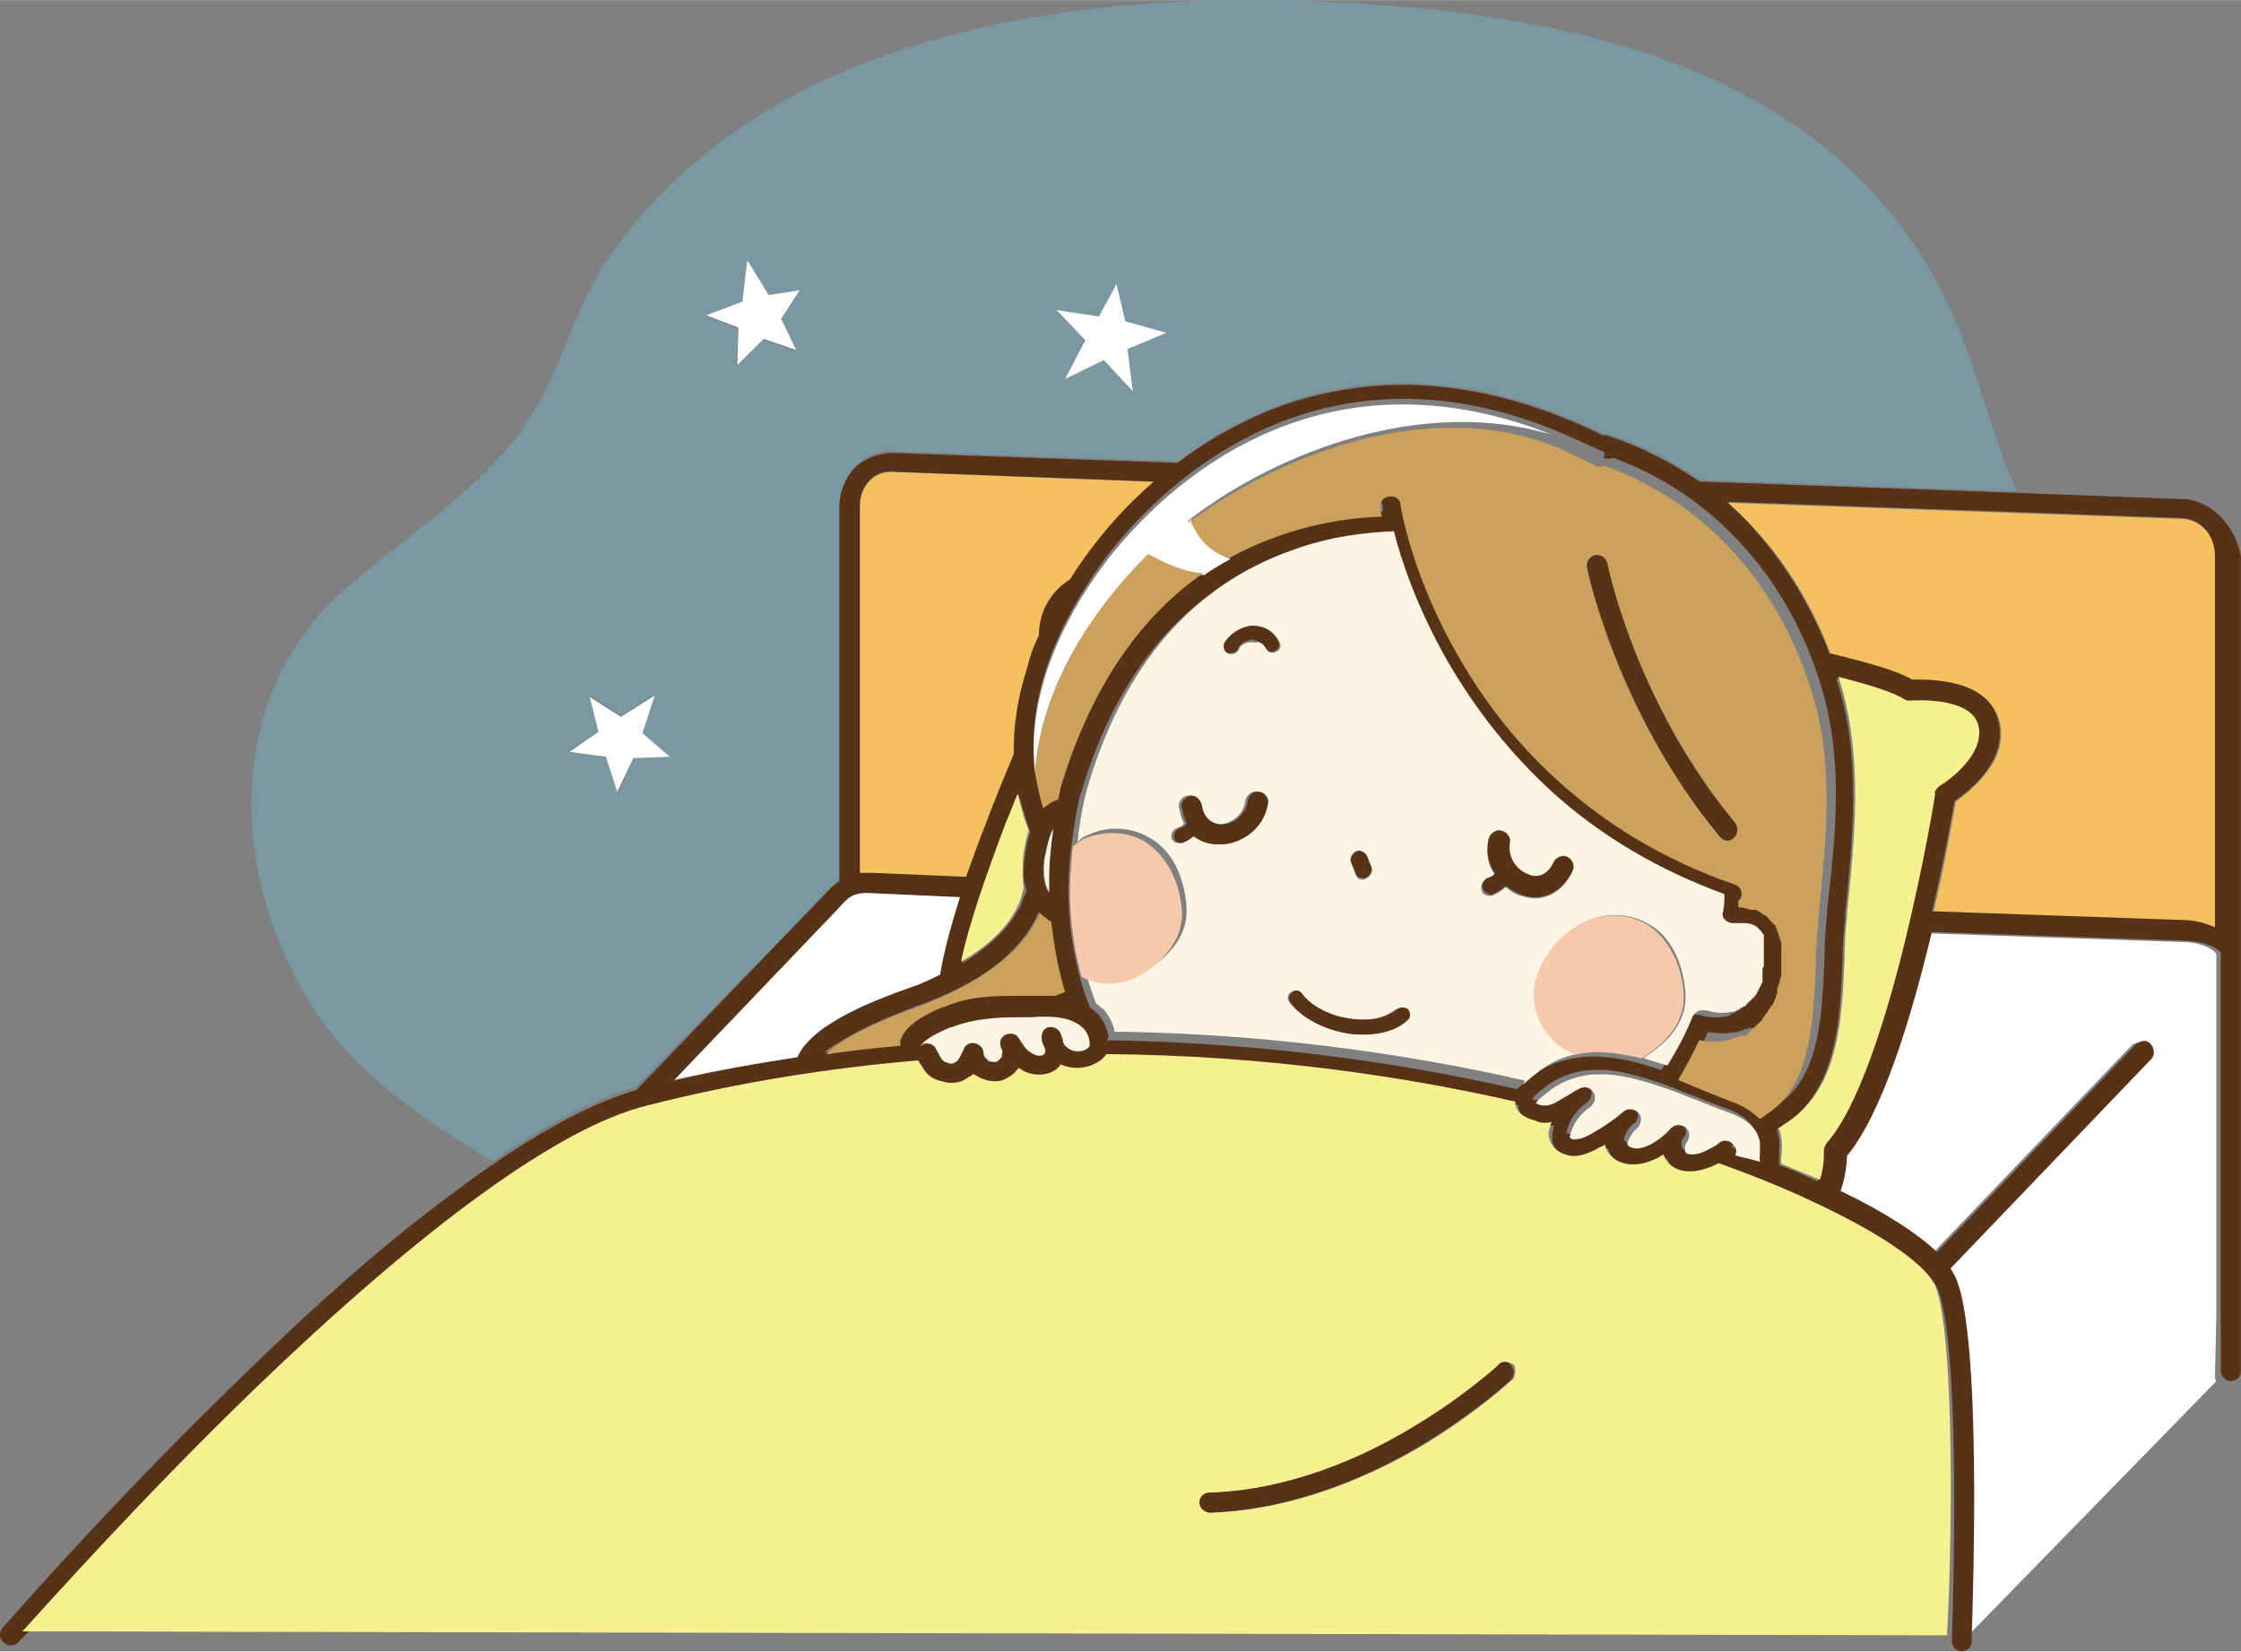
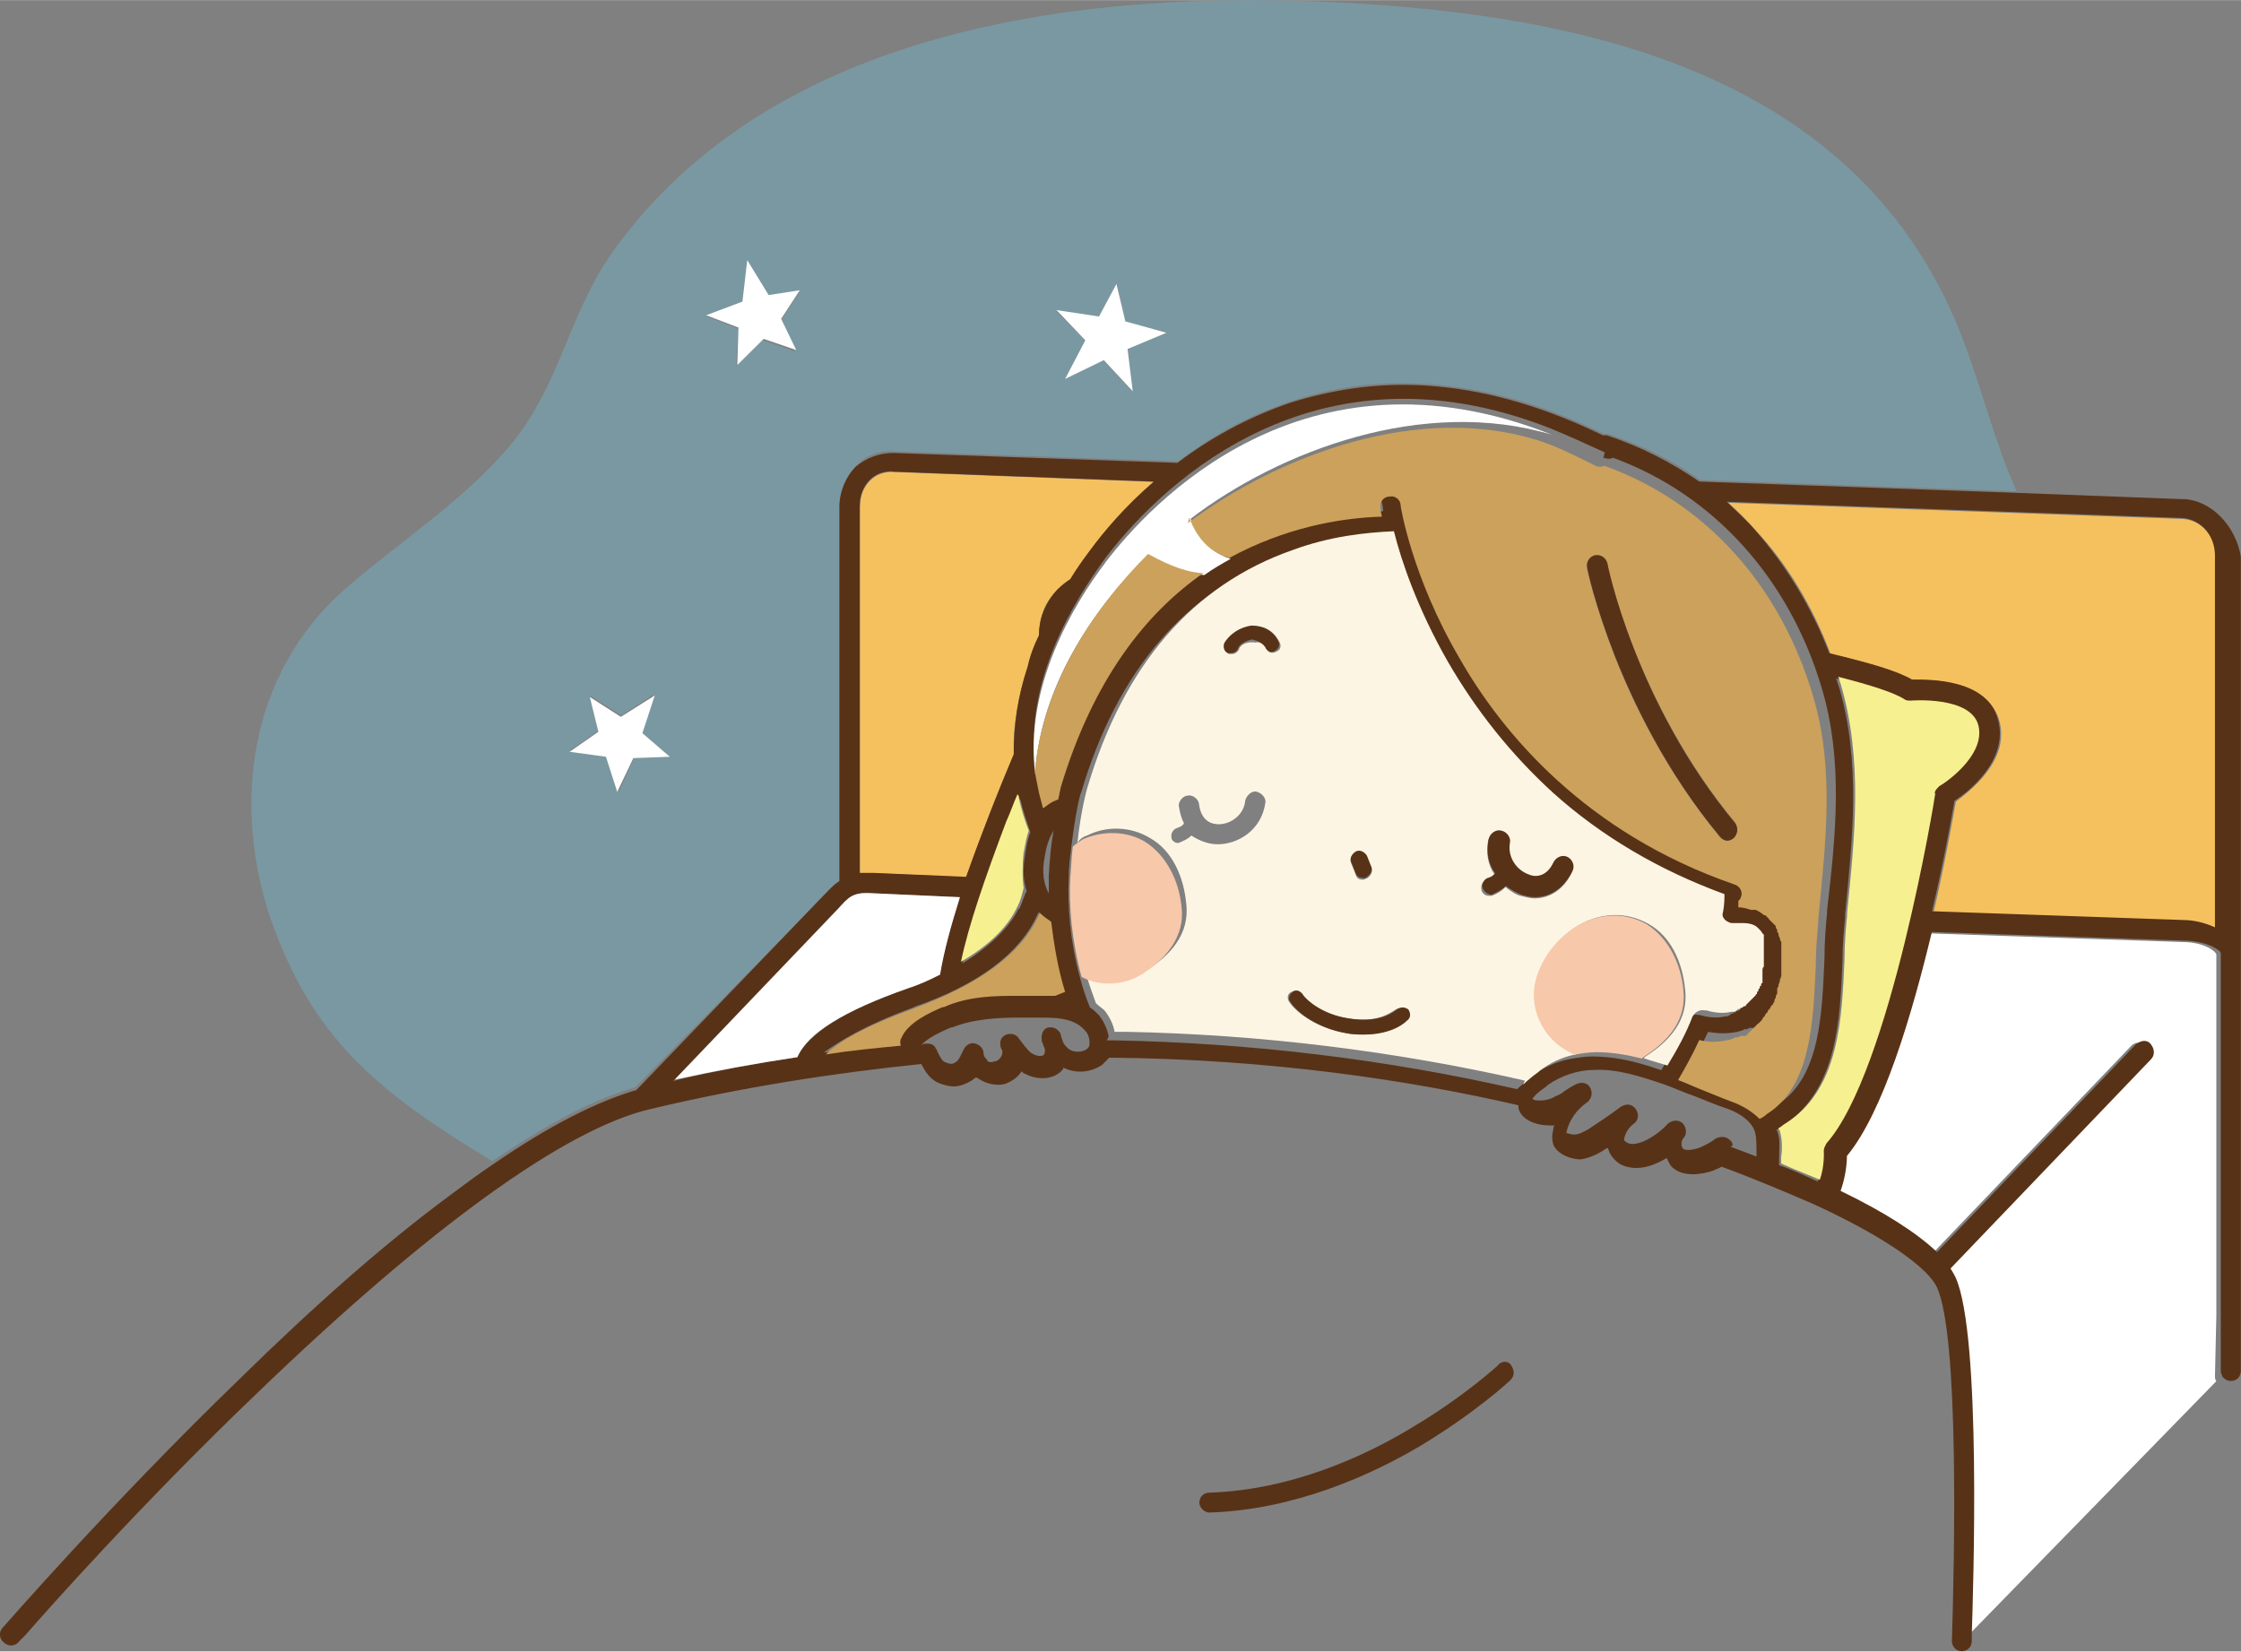
<svg xmlns="http://www.w3.org/2000/svg" id="a" width="46.16mm" height="34.02mm" viewBox="0 0 130.85 96.42">
  <rect x="0" y="0" width="130.85" height="96.42" fill="#808080" stroke="none" />
  <defs>
    <style>.b{fill:#cba15c;}.c{fill:#fff;}.d{fill:#f5c15e;}.e{fill:#f6f090;}.f{fill:#7a98a1;}.g{fill:#f7c8aa;}.h{fill:#583217;}.i{fill:#fdf5e4;}</style>
  </defs>
  <path class="f" d="m48.03,52.36c.37-.43.66-.73,1.03-.95v-21.91c0-.88.37-1.75.95-2.34s1.31-.88,2.2-.81l16.59.58c1.83-1.39,3.95-2.64,6.58-3.51,2.78-.95,5.7-1.24,8.62-.95,3.14.29,6.36,1.24,9.64,2.85h.23c1.97.66,3.8,1.54,5.4,2.7l18.48.66c-1.31-2.92-2.04-6.06-3.21-9.06C108.73,4.66,93.31,1.08,79.51.21c-3.72-.23-7.52-.29-11.25-.08-11.83.66-24.98,4.01-32.52,14.62-2.56,3.65-3,7.6-5.83,11.1-2.7,3.29-6.5,5.7-9.78,8.55-5.63,4.96-6.58,12.64-4.31,19.29,2.41,6.87,6.15,10.01,12.79,14.02.08,0,.08.08.15.08,3.21-2.2,5.98-3.65,8.33-4.31l10.96-11.1h0v-.02Zm16.15-33.9l1.03-1.9.51,2.26,2.41.58-2.26.95.23,2.49-1.69-1.83-2.2,1.1,1.16-2.26-1.69-1.69,2.49.29h0Zm-20.83-.88l.29-2.34,1.24,2.04,1.83-.29-1.1,1.69.81,1.83-1.9-.66-1.54,1.54.15-2.2-1.9-.73c0-.08,2.12-.88,2.12-.88h0Zm-7.96,26.6l-2.12-.37,1.69-1.16-.51-2.04,1.83,1.16,1.9-1.24-.73,2.2,1.6,1.39-2.04.15-.88,1.97-.73-2.04h.02l-.02-.02Z" />
  <path class="c" d="m129.41,76.77v-21.04c0-.15-.66-.73-1.97-.73l-14.9-.51c-1.16,4.83-2.85,10.52-4.96,13.08,0,.43-.08,1.24-.37,2.04,2.49,1.24,4.46,2.49,5.63,3.57l11.61-12.13c.23-.23.58-.23.88,0,.23.23.23.58,0,.88l-11.7,12.21c.15.15.23.29.29.51,1.6,3.36,1.1,18.34.95,20.89l14.54-14.9c-.08-.08-.08-.23-.08-.29l.08-3.57h.02-.03Z" />
  <polygon class="c" points="43.05 21.31 44.59 19.78 46.49 20.43 45.61 18.61 46.7 16.94 44.88 17.22 43.63 15.18 43.35 17.6 41.23 18.4 43.12 19.12 43.05 21.31" />
  <polygon class="c" points="62.19 22.12 64.45 21.02 66.14 22.84 65.84 20.37 68.11 19.42 65.71 18.76 65.19 16.57 64.17 18.47 61.69 18.1 63.37 19.86 62.19 22.12" />
  <polygon class="c" points="39.11 44.18 37.51 42.8 38.23 40.6 36.25 41.85 34.44 40.69 34.94 42.72 33.26 43.89 35.38 44.18 36.04 46.23 36.98 44.26 39.11 44.18" />
  <path class="d" d="m129.41,54.2v-21.7c0-1.16-.88-2.12-1.9-2.2l-26.6-.95c.58.51,1.1,1.03,1.6,1.6,1.9,2.04,3.36,4.52,4.38,7.24,2.34.51,3.95,1.03,4.83,1.54.88-.08,4.38-.08,5.04,2.41.58,2.34-1.83,4.09-2.56,4.67-.15.81-.58,3.36-1.31,6.5l14.62.51c.73-.08,1.39.15,1.9.37h0v.02h0Z" />
  <path class="d" d="m50.21,29.5v21.48h.81l5.4.23c.88-2.49,1.83-5.04,2.78-7.16-.08-1.6.23-3.36.81-5.11.23-.58.43-1.16.66-1.83,0-.88.23-1.9,1.1-2.7.23-.23.43-.43.73-.58.37-.58.73-1.16,1.16-1.69.81-1.1,2.04-2.56,3.72-4.01l-15.27-.58c-.51,0-.95.15-1.31.51s-.58.88-.58,1.46h0v-.02h0Z" />
  <path class="h" d="m127.51,29.14l-9.72-.37-18.57-.66c-1.69-1.16-3.43-2.04-5.4-2.7h-.23c-3.29-1.6-6.5-2.56-9.64-2.85-3-.29-5.83.08-8.62.95-2.56.88-4.75,2.12-6.58,3.51l-16.59-.58c-.81,0-1.6.29-2.2.81-.58.58-.95,1.46-.95,2.34v21.85c-.37.23-.66.58-1.03.95l-10.82,11.25c-2.26.66-5.04,2.04-8.33,4.31-.88.58-1.75,1.24-2.64,1.9-3.65,2.7-7.75,6.29-12.21,10.67C6.37,87.88.24,94.96.16,95.03c-.23.23-.23.66.08.88.23.23.66.23.88-.08,0,0,.15-.15.37-.37,1.39-1.6,6.87-7.75,13.51-14.11,10.01-9.64,17.97-15.42,22.94-16.59,5.49-1.31,10.82-2.12,15.85-2.64.23.43.51.95,1.16,1.16.23.08.51.15.73.15.37,0,.73-.15,1.1-.37.08-.08.15-.15.23-.15s.08.08.15.08c.43.29,1.03.43,1.54.29.37-.15.73-.37.95-.73.08.08.15.15.23.15.66.37,1.69.37,2.2-.29v-.08c.73.37,1.6.29,2.26-.15l.43-.43c9.35.08,17.53,1.31,23.89,2.78v.15c.08.43.51.81,1.16.95.29.08.66.08.95.08-.08.08-.08.23-.08.29-.08.23-.08.51,0,.81.23.58,1.03.88,1.6.88.51-.08.95-.29,1.31-.51.08-.08.23-.15.29-.15.08.37.37.73.73.95.88.43,1.83.15,2.7-.37.08.15.15.37.29.51.66.66,1.83.43,2.41.23.15-.08.37-.15.51-.23,2.2.81,4.01,1.6,5.4,2.2,4.61,2.12,6.72,3.87,7.16,4.83,1.31,2.78,1.03,15.85.88,20.68h0c0,.29.23.58.58.58h0c.29,0,.58-.23.58-.58v-.37c.08-2.56.58-17.53-.95-20.89-.08-.15-.15-.29-.29-.51l11.7-12.21c.23-.23.23-.58,0-.88s-.58-.23-.88,0l-11.61,12.13c-1.16-1.1-3.07-2.34-5.63-3.57.29-.81.37-1.6.37-2.04,2.12-2.56,3.8-8.26,4.96-13.08l14.9.51c1.31.08,1.97.58,1.97.73v24.4c0,.15.08.23.08.29.08.15.29.29.51.29.37,0,.58-.29.58-.58v-47.56c-.29-1.75-1.69-3.29-3.36-3.36h0v.02h-.03l.05-.03Zm-26.45,37.48c-.23-.29-.58-.29-.88-.15-.29.23-.58.37-.88.51-.37.15-.88.23-1.03.08s-.08-.51,0-.58h0c.23-.23.23-.58,0-.88-.23-.23-.58-.23-.88,0h0c-.58.66-1.83,1.46-2.41,1.1-.08-.08-.15-.08-.15-.15,0-.23.23-.73.58-.95h0c.29-.23.29-.58.08-.88-.23-.29-.58-.29-.88-.08h0c-.58.43-1.24.88-1.9,1.31-.29.15-.51.29-.81.29-.15,0-.37-.08-.43-.08v-.08c.15-.66.58-1.31,1.24-1.75.23-.23.29-.51.15-.81s-.51-.37-.81-.23-.51.29-.73.43c-.15.15-.37.23-.51.29-.23.15-.66.29-1.1.23-.15,0-.23-.08-.23-.08.08-.15.29-.37.81-.73l.08-.08c.73-.51,1.69-.88,2.7-.88,1.31-.08,2.7.37,4.01.81.66.23,1.24.51,1.9.73.58.23,1.24.51,1.9.73.81.29,1.46.81,1.6,1.39.08.29.08.73.08,1.16v.23l-1.54-.58c.23,0,.15-.23,0-.37h0l.02.02h0Zm-43.4-4.75c-.15-.08-.23-.23-.23-.37,0-.29-.23-.51-.51-.58-.29-.08-.58.15-.66.37-.15.29-.23.51-.37.66-.23.15-.29.23-.66.08-.23-.08-.29-.23-.51-.66,0-.08-.08-.15-.08-.15-.08-.23-.29-.29-.51-.29-.08,0-.23,0-.29.08,0,0-.08,0-.08.08h0c.15-.29.73-.66,1.75-1.1h.08c1.24-.51,2.78-.58,3.87-.58h.66c1.24,0,2.49-.08,3.21.73.23.23.29.51.29.81,0,.15-.08.23-.15.29-.29.23-.88.23-1.16-.08-.08-.08-.15-.15-.23-.29-.08-.23-.15-.43-.15-.51-.15-.29-.43-.43-.73-.37s-.43.43-.37.73v.08c.08.15.08.23.15.37.08.23,0,.29,0,.37-.08.15-.37.15-.66,0s-.51-.51-.81-.88h0c-.15-.29-.51-.37-.81-.23s-.37.51-.23.81h0c.08.08.08.29,0,.43s-.23.29-.37.29c-.23.08-.37.08-.51-.08h.05l.04-.03h-.02Zm-8.77-8.77c.66-.73.88-1.03,2.04-.95l5.11.23c-.51,1.6-.95,3.14-1.16,4.52-.58.29-1.24.51-1.9.81-3.72,1.31-5.77,2.64-6.43,4.01-2.41.37-4.83.81-7.24,1.39l9.57-10.01c0,.08,0,0,0,0h0Zm3.21-25.57l15.27.58c-1.69,1.46-2.92,2.92-3.72,4.01-.43.58-.81,1.1-1.16,1.69-.23.15-.51.37-.73.58-.81.88-1.1,1.83-1.1,2.7-.29.58-.51,1.16-.66,1.83-.58,1.75-.81,3.43-.81,5.11-.88,2.12-1.9,4.67-2.78,7.16l-5.4-.23h-.81v-21.48c0-.58.23-1.1.58-1.46s.81-.51,1.31-.51h0v.02h0Zm41.57-.81c.15.08.37.08.51,0,5.83,2.12,10.3,7.02,12.21,13.51,1.24,4.23.81,8.47.29,12.93v.15c-.08.81-.15,1.69-.15,2.64-.15,3.29-.23,7.02-2.85,8.62-.15.08-.29.15-.43.29-.43-.43-1.03-.81-1.69-1.03-.58-.23-1.24-.43-1.83-.73-.43-.15-.81-.37-1.24-.51.43-.73.88-1.54,1.24-2.34.51.08,1.24.15,1.97-.08h0s.1-.03.15-.08h.15c.08,0,.08-.08.15-.08h.29l.08-.08.08-.08.08-.08.08-.08.08-.08.08-.08.08-.08.08-.08.08-.08s0-.08.08-.08l.08-.08s0-.08.08-.08c0-.08.08-.08.08-.15,0,0,0-.08.08-.08,0-.08.08-.08.08-.15,0,0,0-.08.08-.08,0-.08.08-.08.08-.15,0,0,0-.08.08-.08,0-.08.08-.08.08-.15,0,0,0-.08.08-.08,0-.08.08-.08.08-.15v-.08s.03-.1.08-.15v-.08s.03-.1.08-.15v-.29s.03-.1.08-.15v-.08c0-.08,0-.15.08-.29,0-.08,0-.23.08-.29v-1.9s-.03-.1-.08-.15v-.08s-.03-.1-.08-.15v-.08c0-.08-.08-.08-.08-.15v-.08c0-.08-.08-.08-.08-.15v-.08c0-.08-.08-.08-.08-.08l-.08-.08-.08-.08-.08-.08-.08-.08h0c0-.08-.08-.08-.08-.08h0l-.08-.08s-.08,0-.08-.08h-.08s-.08,0-.08-.08h0c-.15-.08-.29-.15-.37-.23h-.29c-.23-.08-.43-.15-.73-.15v-.37c.08-.08.15-.15.15-.23.08-.29-.08-.66-.37-.73-9.13-2.85-13.96-8.7-16.51-13.08-2.78-4.75-3.43-8.91-3.43-8.91-.08-.29-.37-.58-.66-.51s-.58.37-.51.66c0,0,.08.23.08.51-2.49.15-5.7.66-8.91,2.41-.51.29-1.03.58-1.54.95-3.36,2.34-6.5,6.15-8.33,12.5,0,0-.08.29-.15.73-.08,0-.15.08-.23.08-.23.08-.43.23-.66.43-.08-.29-.15-.58-.23-.88-.08-.37-.15-.81-.23-1.16-.73-5.04,2.2-9.78,4.09-12.36,2.56-3.36,11.55-13.23,26-7.52,1.03.43,2.04.88,3.14,1.39h0l-.04.11-.03.15-.03.09Zm-34.18,26.31c-.43.88-1.39,2.04-3.29,3.21.43-2.12,1.31-4.9,2.64-8.18.23-.51.43-1.1.66-1.6,0,.08,0,.15.08.23.15.66.37,1.24.58,1.9-.15.37-.23.81-.29,1.24-.15.81-.15,1.54.08,2.2-.15.23-.23.58-.43,1.03h-.03v-.02Zm1.75-1.75v.88c-.29-.51-.43-1.24-.23-2.2.08-.51.23-1.03.51-1.46-.15.73-.23,1.69-.29,2.78h0Zm-7.9,7.52c3.8-1.31,6.21-3.14,7.24-5.4,0-.08.08-.08.08-.15.23.23.43.37.66.51.15,1.24.37,2.7.81,4.09l-.58.23c-.51-.08-.95,0-1.46,0h-.66c-1.24,0-2.92.08-4.38.66h-.08c-.66.29-2.04.88-2.41,1.83-.08.15-.08.23-.08.37-1.46.15-2.92.29-4.38.51.81-.58,2.26-1.54,5.26-2.64h0v-.02h-.02Zm11.39,1.69c-.08-.43-.29-.88-.58-1.24-.15-.15-.29-.29-.51-.43-.23-.58-.43-1.16-.58-1.75-.58-2.12-.73-4.17-.66-5.77,0-.66.08-1.24.15-1.83.23-1.9.51-3.14.58-3.21,2.12-7.16,6.15-11.83,11.98-13.88,2.2-.81,4.23-1.03,5.92-1.1.43,1.69,1.39,4.46,3.14,7.6,1.69,2.92,3.72,5.49,6.15,7.67,2.85,2.56,6.21,4.61,10.01,5.92,0,.23-.08.51-.08,1.03,0,.23.08.37.15.51.08.08.23.15.37.15h.51c.29,0,.66.08.95.23h0l.08.08h0l.08.08h0l.08.08h0c0,.08.08.08.08.15h0s0,.08.08.08v.66h0v.15h0v.15h0v.15h0v.73c0,.08,0,.15-.08.23v.73s0,.08-.08.08v.08s0,.08-.08.08v.08s0,.08-.08.08v.08s0,.08-.08.08v.08s0,.08-.08.08l-.08.08s0,.08-.08.08l-.08.08-.08.08-.08.08-.08.08-.08.08-.08.08h-.08s-.08,0-.08.08h-.08s-.08,0-.08.08h-.08s-.08,0-.08.08h0c-.08,0-.15.08-.15.08h-.15c-.58.15-1.24,0-1.46-.08h-.08c-.29-.08-.58.08-.73.37-.37.95-.88,1.9-1.46,2.85-.43-.15-.88-.29-1.39-.43-.88-.23-1.75-.37-2.64-.37-.43,0-.88.08-1.31.15-.81.15-1.54.51-2.12.95l-.08.08c-.23.23-.58.43-.88.73-7.67-1.75-15.56-2.7-23.52-2.85h-.43l.05-.1.05-.13.03-.06Zm41.64,6.8s.08.88-.23,1.69c-.66-.29-1.39-.66-2.26-.95v-.37c0-.51.08-1.1-.08-1.54,0-.05-.03-.1-.08-.15.15-.08.29-.15.43-.29,1.39-.88,2.34-2.34,2.85-4.31.43-1.69.51-3.51.58-5.26,0-.95.08-1.75.15-2.56v-.15c.43-4.38.95-8.91-.37-13.36-.08-.15-.08-.29-.15-.43,1.97.43,3.29.88,3.87,1.31.15.08.23.08.37.08.08,0,3.51-.29,3.95,1.46.43,1.83-2.2,3.43-2.26,3.51-.15.08-.29.23-.29.43,0,.15-2.64,16.3-6.43,20.6-.08,0-.08.15-.08.29h.05Zm7.75-20.54c.81-.51,3.14-2.34,2.56-4.67-.58-2.49-4.09-2.41-5.04-2.41-.88-.51-2.41-.95-4.83-1.54-1.03-2.7-2.56-5.18-4.38-7.24-.51-.58-1.1-1.1-1.6-1.6l26.6.95c1.1.08,1.9,1.03,1.9,2.2v21.7c-.51-.23-1.16-.43-1.9-.43l-14.62-.51c.73-3.07,1.16-5.63,1.31-6.43h0s0-.02,0-.02Z" />
  <path class="c" d="m46.56,61.72c.58-1.39,2.7-2.7,6.43-4.01.73-.23,1.31-.51,1.9-.81.23-1.39.66-2.92,1.16-4.52l-5.11-.23c-1.16-.08-1.39.23-2.04.95h0l-9.5,9.93c2.34-.51,4.75-.95,7.16-1.31Z" />
  <path class="e" d="m112.97,46.3c0-.15.15-.29.29-.43.08,0,2.7-1.69,2.26-3.51-.43-1.75-3.95-1.46-3.95-1.46-.15,0-.29,0-.37-.08-.58-.37-1.9-.81-3.87-1.31.08.15.08.29.15.43,1.31,4.46.81,8.99.37,13.36v.15c-.08.81-.15,1.6-.15,2.56-.08,1.75-.15,3.57-.58,5.26-.51,2.04-1.46,3.43-2.85,4.31-.15.08-.29.23-.43.29,0,.08.08.08.08.15.15.51.15,1.1.08,1.54v.37c.81.37,1.6.66,2.26.95.29-.81.23-1.69.23-1.69,0-.15.08-.29.15-.43,3.72-4.17,6.36-20.31,6.36-20.45h-.05Z" />
  <path class="e" d="m59.78,49.74c.08-.43.15-.88.29-1.24-.23-.58-.43-1.24-.58-1.9,0-.08,0-.15-.08-.23-.23.51-.43,1.1-.66,1.6-1.24,3.29-2.2,6.06-2.64,8.18,1.9-1.1,2.85-2.26,3.29-3.21.23-.43.29-.81.37-1.1-.08-.58-.08-1.31,0-2.12h0Z" />
  <path class="b" d="m52.62,60.63c.37-.95,1.75-1.54,2.41-1.83h.08c1.46-.66,3.07-.66,4.38-.66h2.12l.58-.23c-.43-1.39-.66-2.85-.81-4.09-.23-.15-.43-.29-.66-.51,0,.08-.08.08-.08.15-1.03,2.26-3.51,4.01-7.24,5.4-3,1.1-4.46,1.97-5.18,2.7,1.46-.23,2.92-.37,4.38-.51-.08-.23,0-.37,0-.43h0v.02h.03Z" />
  <path class="c" d="m64.54,32.85c-1.9,2.49-4.75,7.3-4.09,12.36v-.23c.37-4.83,3.21-9.28,6.58-12.57,1.31.73,2.34,1.1,3.29,1.16.51-.37,1.03-.66,1.54-.95-1.39-.43-2.04-1.46-2.34-2.34,5.18-3.95,13.58-7.16,21.11-4.9-14.54-5.77-23.52,4.09-26.09,7.46h0v.02Z" />
  <path class="b" d="m69.44,30.23c.37.95,1.03,1.97,2.34,2.34,3.21-1.75,6.43-2.34,8.91-2.41-.08-.29-.08-.51-.08-.51-.08-.29.15-.66.51-.66.29-.08.66.15.66.51,0,.08.66,4.17,3.43,8.91,2.49,4.38,7.37,10.23,16.07,13.23.29.08.51.43.37.73,0,.08-.08.15-.15.23v.37c.29,0,.51.08.73.15h.29c.15.08.29.15.37.23h0s.08,0,.08.08h.08s.08,0,.08.08c0,0,.08,0,.08.08h0c.08,0,.08.08.08.08h0l.08.08.08.08.08.08.08.08.08.08v.08c0,.08.08.08.08.15v.08c0,.08.08.08.08.15v.08s.03.1.08.15v.08s.03.1.08.15v1.9c0,.08,0,.15-.08.29,0,.08,0,.15-.08.29v.08s-.03.1-.08.15v.29s-.03.1-.08.15v.08s-.03.1-.08.15v.08c0,.08-.08.08-.08.15,0,0,0,.08-.08.08,0,.08-.08.08-.08.15,0,0,0,.08-.08.08,0,.08-.08.08-.08.15,0,0,0,.08-.08.08,0,.08-.08.08-.08.15,0,0,0,.08-.08.08,0,.08-.08.08-.08.15,0,0,0,.08-.08.08,0,.08-.08.08-.08.08,0,0,0,.08-.08.08l-.08.08-.08.08-.08.08-.08.08-.08.08-.08.08-.08.08-.08.08-.08.08h-.29c-.08,0-.08.08-.15.08h-.15s-.1.03-.15.08h0c-.73.23-1.46.23-1.97.08-.37.81-.81,1.6-1.24,2.34.43.15.88.37,1.24.51.58.23,1.24.51,1.83.73.66.23,1.24.58,1.69,1.03.15-.08.29-.15.43-.29,2.56-1.6,2.7-5.33,2.85-8.62,0-.95.08-1.83.15-2.64v-.15c.43-4.46.95-8.7-.29-12.93-1.9-6.5-6.29-11.39-12.21-13.51-.15.08-.37.08-.51,0-1.03-.51-2.04-1.03-3.07-1.39-7.16-2.41-15.49.81-20.75,4.75h0l.05-.13.03-.15.04-.1Zm31.77,18.7c-.15.08-.23.15-.37.15s-.37-.08-.43-.23c-3.14-3.8-5.11-7.9-6.15-10.59-1.16-3-1.6-5.04-1.6-5.11-.08-.29.15-.66.43-.73s.66.15.73.43c0,.08,1.69,8.18,7.52,15.2.15.29.08.66-.15.88h0Z" />
  <path class="b" d="m67.02,32.35c-3.36,3.36-6.15,7.81-6.58,12.57v.23c.08.37.15.81.23,1.16.08.29.15.58.23.88.23-.15.37-.29.66-.43.08,0,.15-.08.23-.08.08-.43.15-.73.15-.73,1.9-6.29,4.96-10.16,8.33-12.5-.81,0-1.9-.37-3.21-1.1h-.03Z" />
-   <path class="i" d="m61.03,49.88c-.15.95-.08,1.69.23,2.2v-.88c0-1.1.15-2.04.23-2.85-.23.51-.37,1.1-.43,1.54h-.03Z" />
  <path class="i" d="m88.94,63.32c.29-.29.58-.51.88-.73l.08-.08c.58-.43,1.31-.81,2.12-.95l-.43-.23c-1.39-.88-2.34-2.64-1.75-4.38.88-2.7,3.87-4.46,6.43-3,1.31.73,1.97,2.26,2.12,3.8.23,1.83-.95,3.07-2.34,3.95l-.08.08c.43.15.95.29,1.39.43.58-.95,1.1-1.9,1.46-2.85.15-.29.43-.43.73-.37h.08c.29.08.88.23,1.46.08h.15c.08,0,.15-.08.15-.08h0s.08,0,.08-.08h.08s.08,0,.08-.08h.08s.08,0,.08-.08h.08s.08,0,.08-.08l.08-.08.08-.08.08-.08.08-.08.08-.08.08-.08.08-.08s0-.08.08-.08v-.08s0-.08.08-.08v-.08s0-.08.08-.08v-.08s0-.08.08-.08v-.08s0-.08.08-.08v-.73c0-.08,0-.15.08-.23v-.73h0v-.15h0v-.15h0v-.15h0v-.66s0-.08-.08-.08h0c0-.08-.08-.08-.08-.15h0l-.08-.08h0l-.08-.08h0l-.08-.08h0c-.29-.23-.66-.23-.95-.23h-.51c-.15,0-.23-.08-.37-.15-.15-.15-.23-.29-.15-.51.08-.43.08-.81.08-1.03-3.8-1.39-7.16-3.36-10.01-5.92-2.41-2.2-4.46-4.75-6.15-7.67-1.75-3.07-2.7-5.83-3.14-7.6-1.69.08-3.72.29-5.92,1.1-5.83,2.04-9.86,6.72-11.98,13.88,0,0-.37,1.24-.58,3.21.15-.23.37-.37.58-.43,1.16-.58,2.56-.51,3.65.15,1.31.73,1.97,2.26,2.12,3.8.23,1.83-.95,3.07-2.34,3.95-1.03.66-2.41.66-3.51.15.15.58.37,1.16.58,1.75.15.15.37.29.51.43.29.37.51.81.58,1.24h.66c7.75.15,15.64,1.1,23.3,2.85h0l-.05.1-.05.13-.02.05Zm-9.78-13.51c.23-.15.51,0,.66.23l.23.58c.15.23,0,.51-.23.66-.08,0-.15.08-.23.08-.23,0-.37-.08-.43-.29l-.23-.58c-.15-.29-.08-.58.23-.66h0v-.02Zm2.92,9.78c-.29.23-1.1.81-2.49.81-.29,0-.66,0-1.03-.08-1.6-.29-2.85-1.16-3.29-1.83-.15-.23-.08-.51.15-.58.23-.15.51-.08.58.15.23.43,1.16,1.16,2.64,1.39,1.75.29,2.49-.29,2.85-.51.23-.15.51-.08.66.08.15.23.15.43-.08.58h.02Zm4.75-8.26c.23-.08.37-.15.43-.29-.37-.51-.51-1.24-.37-1.97.08-.29.37-.51.73-.51.29.08.51.37.51.73-.15.88.43,1.6,1.1,1.83.29.08,1.03.23,1.46-.73.15-.29.51-.43.81-.29s.43.51.29.81c-.43.95-1.24,1.54-2.2,1.54-.23,0-.51-.08-.81-.15s-.58-.29-.88-.51c-.23.23-.43.37-.81.51h-.15c-.23,0-.37-.15-.43-.29-.08-.37.08-.58.29-.66h.02,0Zm-14.47-13.44c-.08.15-.23.29-.43.29h-.15c-.23-.08-.37-.37-.23-.58.23-.58.88-1.03,1.6-1.03.66-.08,1.24.29,1.54.88.15.23.08.51-.15.58-.23.15-.51.08-.58-.15-.15-.29-.37-.43-.66-.37-.51-.08-.88.15-.95.37h0Zm-3.95,11.04c-.08-.23.08-.51.29-.58.23-.08.37-.15.43-.29-.15-.29-.23-.58-.29-.95-.08-.29.23-.66.51-.66.29-.08.66.23.66.51.15,1.1.88,1.16,1.16,1.16h0c.66,0,1.46-.51,1.54-1.39.08-.29.37-.58.66-.51s.58.37.51.66c-.23,1.6-1.6,2.41-2.78,2.41h0c-.58,0-1.1-.23-1.54-.51-.23.23-.43.29-.73.43h-.15s-.23-.08-.29-.29h0v.02Z" />
  <path class="h" d="m79.58,51.27c.08,0,.15,0,.23-.08.23-.15.37-.43.23-.66l-.23-.58c-.15-.23-.43-.37-.66-.23s-.37.43-.23.66l.23.58c.08.23.23.29.43.29h0v.02Z" />
  <path class="g" d="m66.65,56.9c1.39-.88,2.56-2.2,2.34-3.95-.15-1.54-.88-3-2.12-3.8-1.1-.66-2.49-.66-3.65-.15-.23.15-.43.29-.58.43-.08.58-.08,1.16-.15,1.83-.08,1.6.08,3.65.66,5.77,1.03.58,2.49.51,3.51-.15h-.02Z" />
  <path class="g" d="m98.29,57.77c-.15-1.54-.88-3-2.12-3.8-2.56-1.46-5.55.37-6.43,3-.58,1.75.29,3.57,1.75,4.38l.43.23c.43-.08.88-.15,1.31-.15.88,0,1.75.15,2.64.37l.08-.08c1.39-.88,2.56-2.12,2.34-3.95h0Z" />
  <path class="h" d="m93.84,32.85c-.08-.29-.37-.51-.73-.43-.29.08-.51.37-.43.73,0,.08.43,2.12,1.6,5.11,1.1,2.78,3,6.8,6.15,10.59.15.15.29.23.43.23s.29-.08.37-.15c.23-.23.29-.58.08-.88-5.83-7.02-7.46-15.12-7.46-15.2h0Z" />
  <path class="h" d="m81.56,58.94c-.29.23-1.1.81-2.85.51-1.46-.23-2.41-1.03-2.64-1.39-.15-.23-.43-.29-.58-.15-.23.15-.29.43-.15.58.43.66,1.6,1.54,3.29,1.83.37.08.73.08,1.03.08,1.39,0,2.2-.51,2.49-.81.23-.15.23-.43.08-.66-.23-.15-.43-.15-.66,0h-.02Z" />
  <path class="h" d="m73.89,37.83c.15.23.37.29.58.15s.29-.37.15-.58c-.29-.58-.88-.88-1.54-.88-.66.08-1.31.51-1.6,1.03-.08.23,0,.51.23.58h.15c.15,0,.37-.08.43-.29s.43-.43.81-.51c.37.08.66.23.81.51h0Z" />
  <path class="h" d="m86.97,52.23h.15c.29-.15.58-.29.81-.51.29.23.58.37.88.51.29.08.51.15.81.15.88,0,1.69-.51,2.2-1.54.15-.29,0-.66-.29-.81s-.66,0-.81.29c-.43.95-1.16.88-1.46.73-.66-.23-1.24-.95-1.1-1.83.08-.29-.15-.66-.51-.73-.29-.08-.66.15-.73.51-.15.81,0,1.46.37,1.97-.08.15-.23.23-.43.29s-.37.37-.29.58.29.37.43.37h-.02v.02Z" />
-   <path class="h" d="m68.99,49.22c.29-.08.51-.23.73-.43.37.37.88.51,1.54.51h0c1.16,0,2.56-.88,2.78-2.41.08-.29-.23-.66-.51-.66-.29-.08-.66.23-.66.51-.15.88-.88,1.39-1.54,1.39h0c-.29,0-1.03-.15-1.16-1.16-.08-.29-.37-.58-.66-.51s-.58.37-.51.66c.08.37.15.66.29.95-.08.15-.23.23-.43.29s-.37.37-.29.58c.08.22.23.29.43.29q.09,0,0,0h0v-.02Z" />
-   <path class="e" d="m112.91,74.94c-.43-.95-2.56-2.7-7.16-4.83-1.39-.66-3.14-1.39-5.4-2.2-.15.08-.29.15-.51.23-.58.23-1.69.51-2.41-.23-.15-.15-.23-.29-.29-.51-.81.51-1.83.81-2.7.37-.37-.23-.66-.51-.73-.95-.08.08-.23.15-.29.15-.37.23-.81.43-1.31.51-.58.08-1.39-.23-1.6-.88-.15-.29-.08-.58,0-.81,0-.08.08-.23.08-.29-.29.08-.66.08-.95-.08-.66-.15-1.1-.51-1.16-.95v-.15c-6.36-1.46-14.54-2.7-23.89-2.78-.08.15-.23.29-.43.43-.66.43-1.54.51-2.26.15v.08c-.51.66-1.54.66-2.2.29-.08-.08-.15-.08-.23-.15-.23.37-.58.58-.95.73-.51.15-1.1,0-1.54-.29-.08,0-.08-.08-.15-.08-.08.08-.15.15-.23.15-.37.29-.66.37-1.1.37-.23,0-.43-.08-.73-.15-.66-.23-.88-.66-1.16-1.16-5.04.43-10.38,1.24-15.85,2.64-5.04,1.24-12.93,6.94-22.94,16.59-6.58,6.36-12.04,12.5-13.51,14.11l112.37.23h0c.29-4.67.51-17.76-.73-20.54h0Zm-24.63,5.63c-.08.08-2.04,1.9-5.18,3.8-2.92,1.75-7.46,3.8-12.42,3.95h0c-.29,0-.58-.29-.58-.58,0-.37.23-.58.58-.58,4.67-.15,9.06-2.12,11.83-3.8,3.07-1.83,5.04-3.57,5.04-3.65.23-.23.58-.23.88,0,.08.29.08.66-.15.88h0v-.02Z" />
  <path class="h" d="m87.48,79.7s-1.97,1.83-5.04,3.65c-2.78,1.69-7.09,3.65-11.83,3.8-.37,0-.58.29-.58.58s.29.58.58.58h0c4.96-.15,9.5-2.2,12.42-3.95,3.14-1.9,5.11-3.72,5.18-3.8.23-.23.23-.58,0-.88-.15-.23-.51-.23-.73,0h0v.02Z" />
-   <path class="i" d="m102.75,67.78v-.23c0-.43.08-.88-.08-1.16-.15-.58-.81-1.1-1.6-1.39-.66-.23-1.31-.51-1.9-.73s-1.24-.51-1.9-.73c-1.31-.43-2.7-.88-4.01-.81-1.03,0-1.97.37-2.7.88l-.08.08c-.51.37-.73.58-.81.73.08,0,.15.08.23.08.43.15.88-.08,1.1-.23.15-.08.37-.23.51-.29.23-.15.43-.29.73-.43s.58-.08.81.23c.15.29.08.58-.15.81-.66.43-1.1,1.1-1.24,1.75v.08c.08.08.23.15.43.08.29,0,.51-.15.81-.29.66-.37,1.31-.81,1.9-1.31h0c.29-.23.66-.15.88.08s.15.66-.08.88h0c-.29.23-.58.73-.58.95,0,.05.05.1.15.15.66.37,1.83-.43,2.41-1.1h0c.23-.23.58-.23.88,0,.23.23.23.58,0,.88h0c-.08.15-.15.43,0,.58s.73.08,1.03-.08.66-.29.88-.51c.29-.23.66-.15.88.15.15.15.15.37.08.58l1.46.37h0l-.02-.02h0Z" />
-   <path class="i" d="m58.47,61.65c.08-.15.08-.29,0-.43h0c-.15-.29-.08-.66.23-.81.31-.15.66-.08.81.23h0c.23.37.43.73.81.88.23.15.51.15.66,0,.08-.08.08-.23,0-.37s-.08-.23-.15-.37v-.08c-.08-.29.08-.66.37-.73s.66.08.73.37c.08.15.15.29.15.51.08.15.08.23.23.29.29.29.88.29,1.16.08.15-.08.15-.15.15-.29,0-.23-.08-.51-.29-.81-.73-.81-1.97-.81-3.21-.73h-.66c-1.16,0-2.64.08-3.87.58h-.08c-1.03.43-1.6.81-1.75,1.1h0s.08,0,.08-.08c.08-.08.23-.08.29-.08.23,0,.43.15.51.29,0,.08.08.15.08.15.23.43.29.58.51.66.37.15.43.08.66-.08.15-.15.23-.37.37-.66.08-.29.37-.43.66-.37s.51.29.51.58c0,.15.08.29.23.37.15.15.37.15.51.15.15-.08.29-.23.37-.37h0l-.05.02-.04.03.02-.02Z" />
</svg>